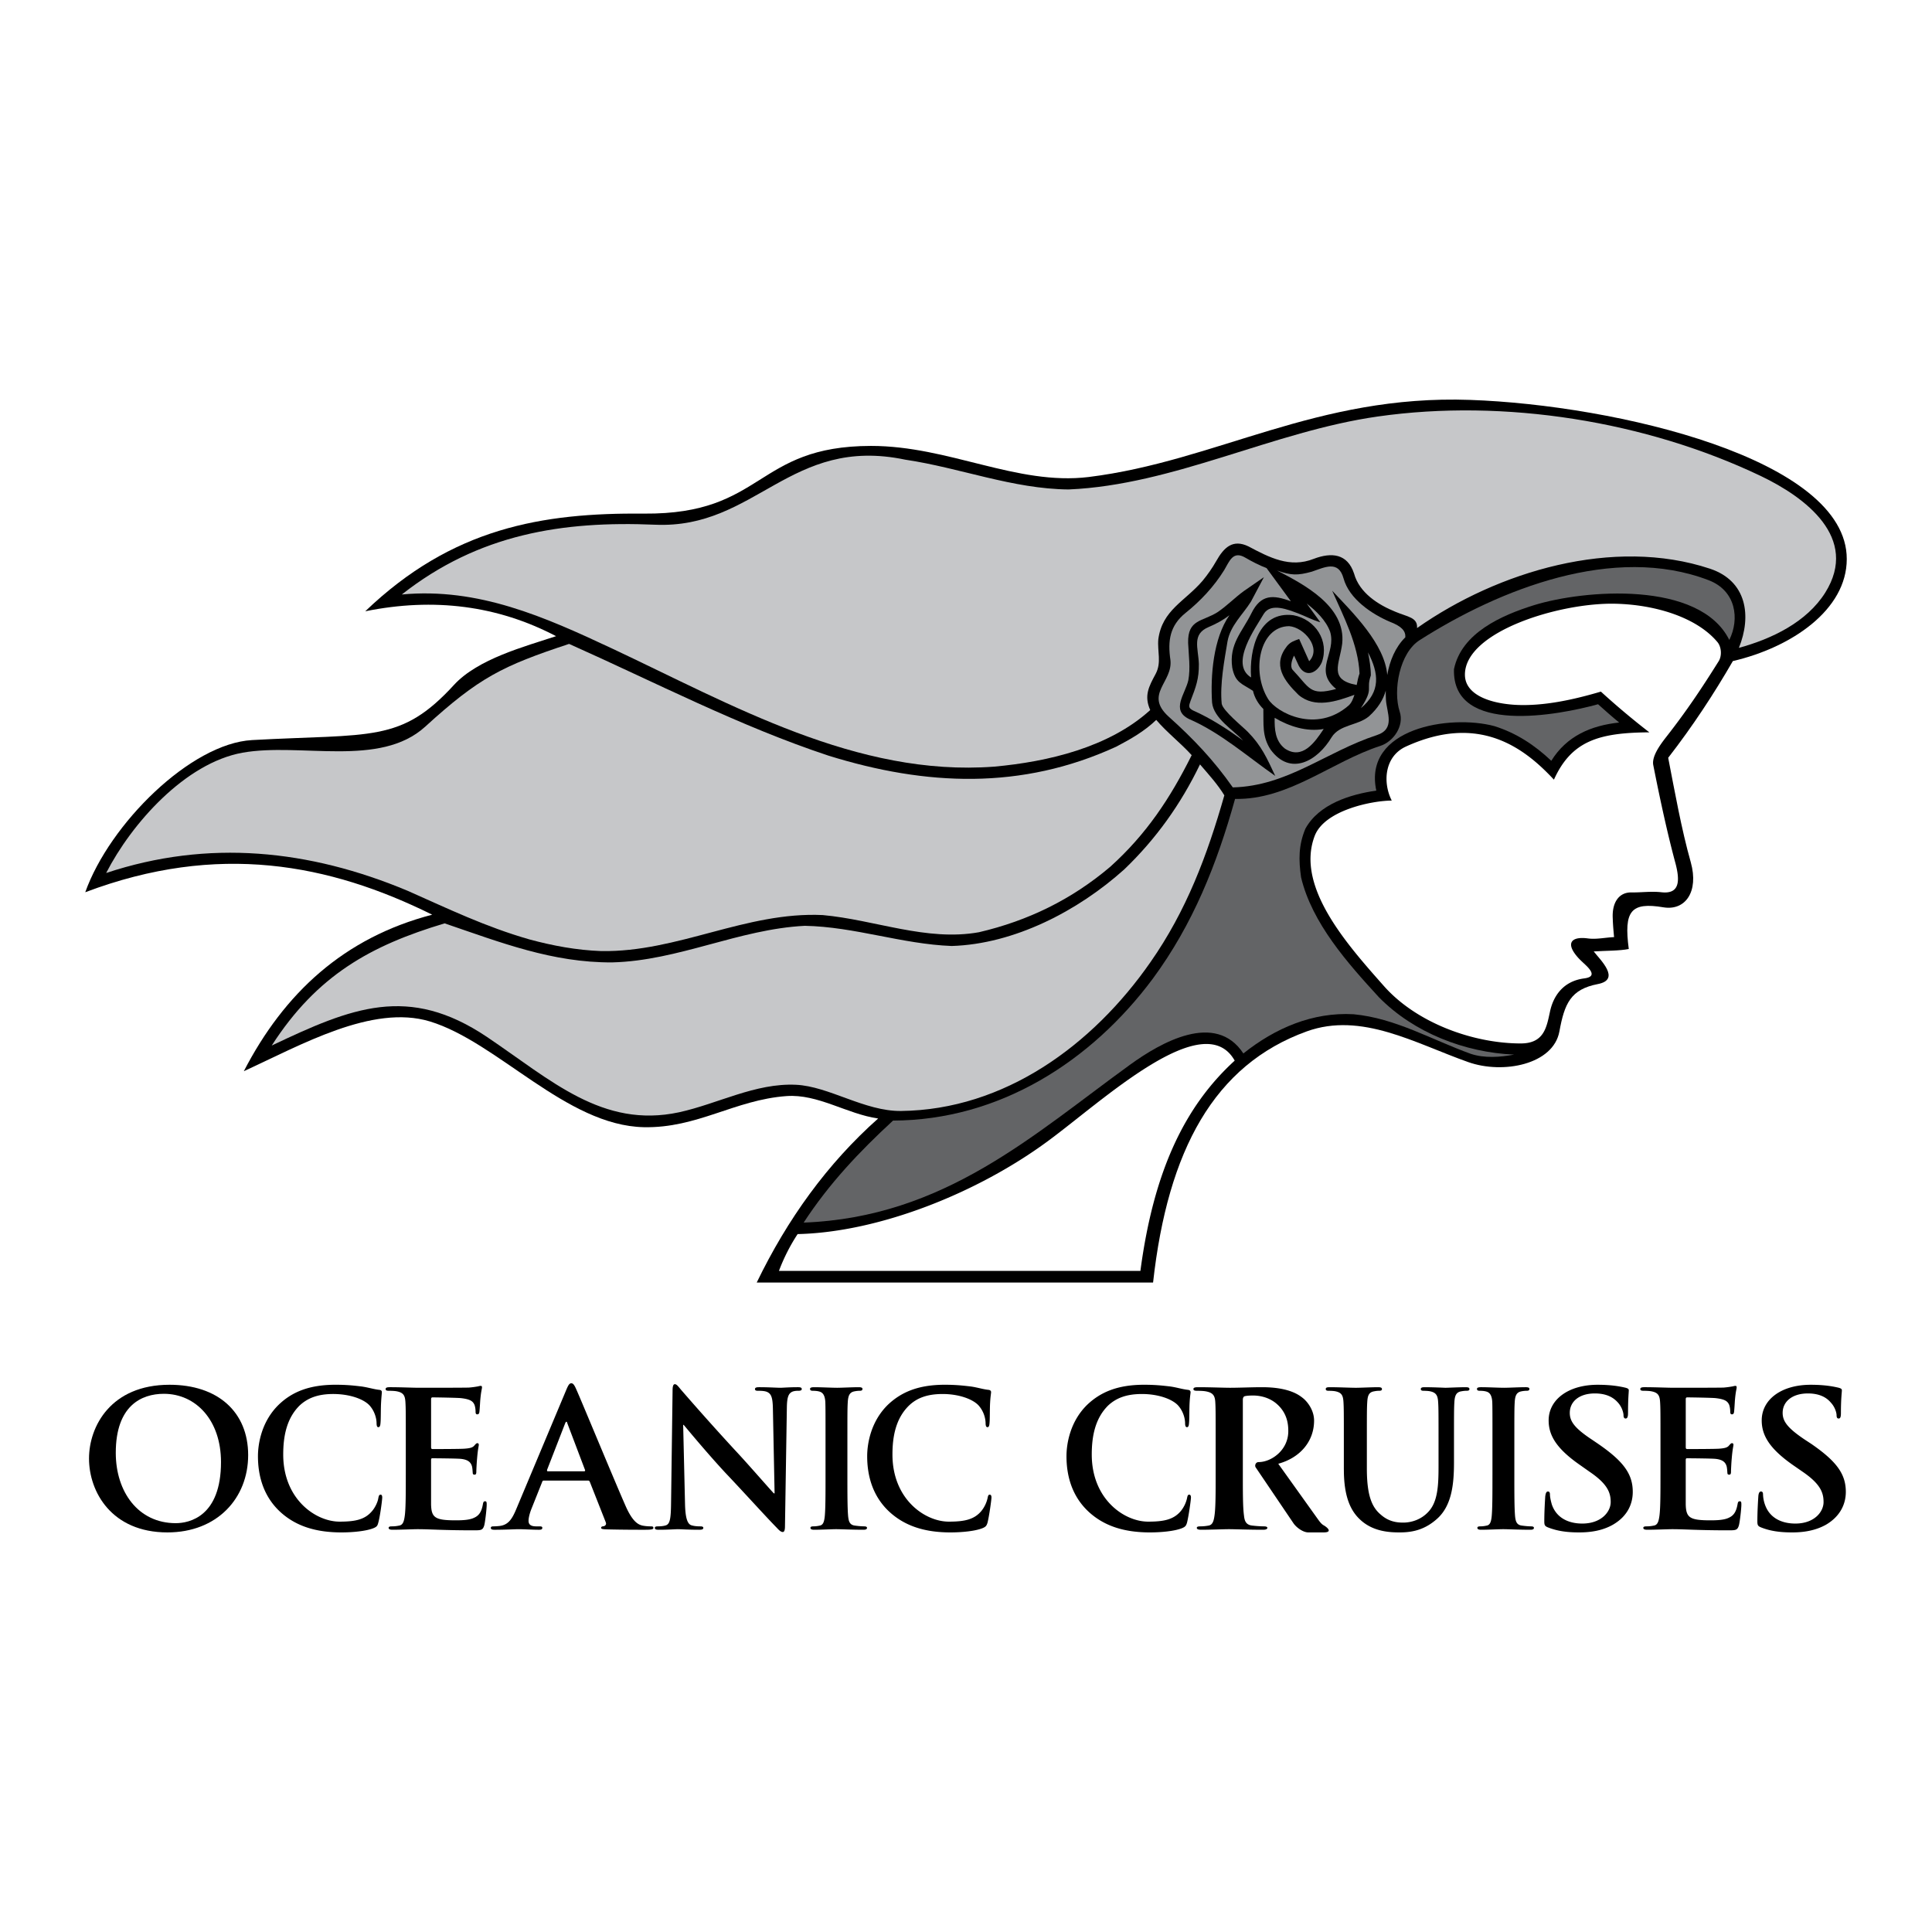
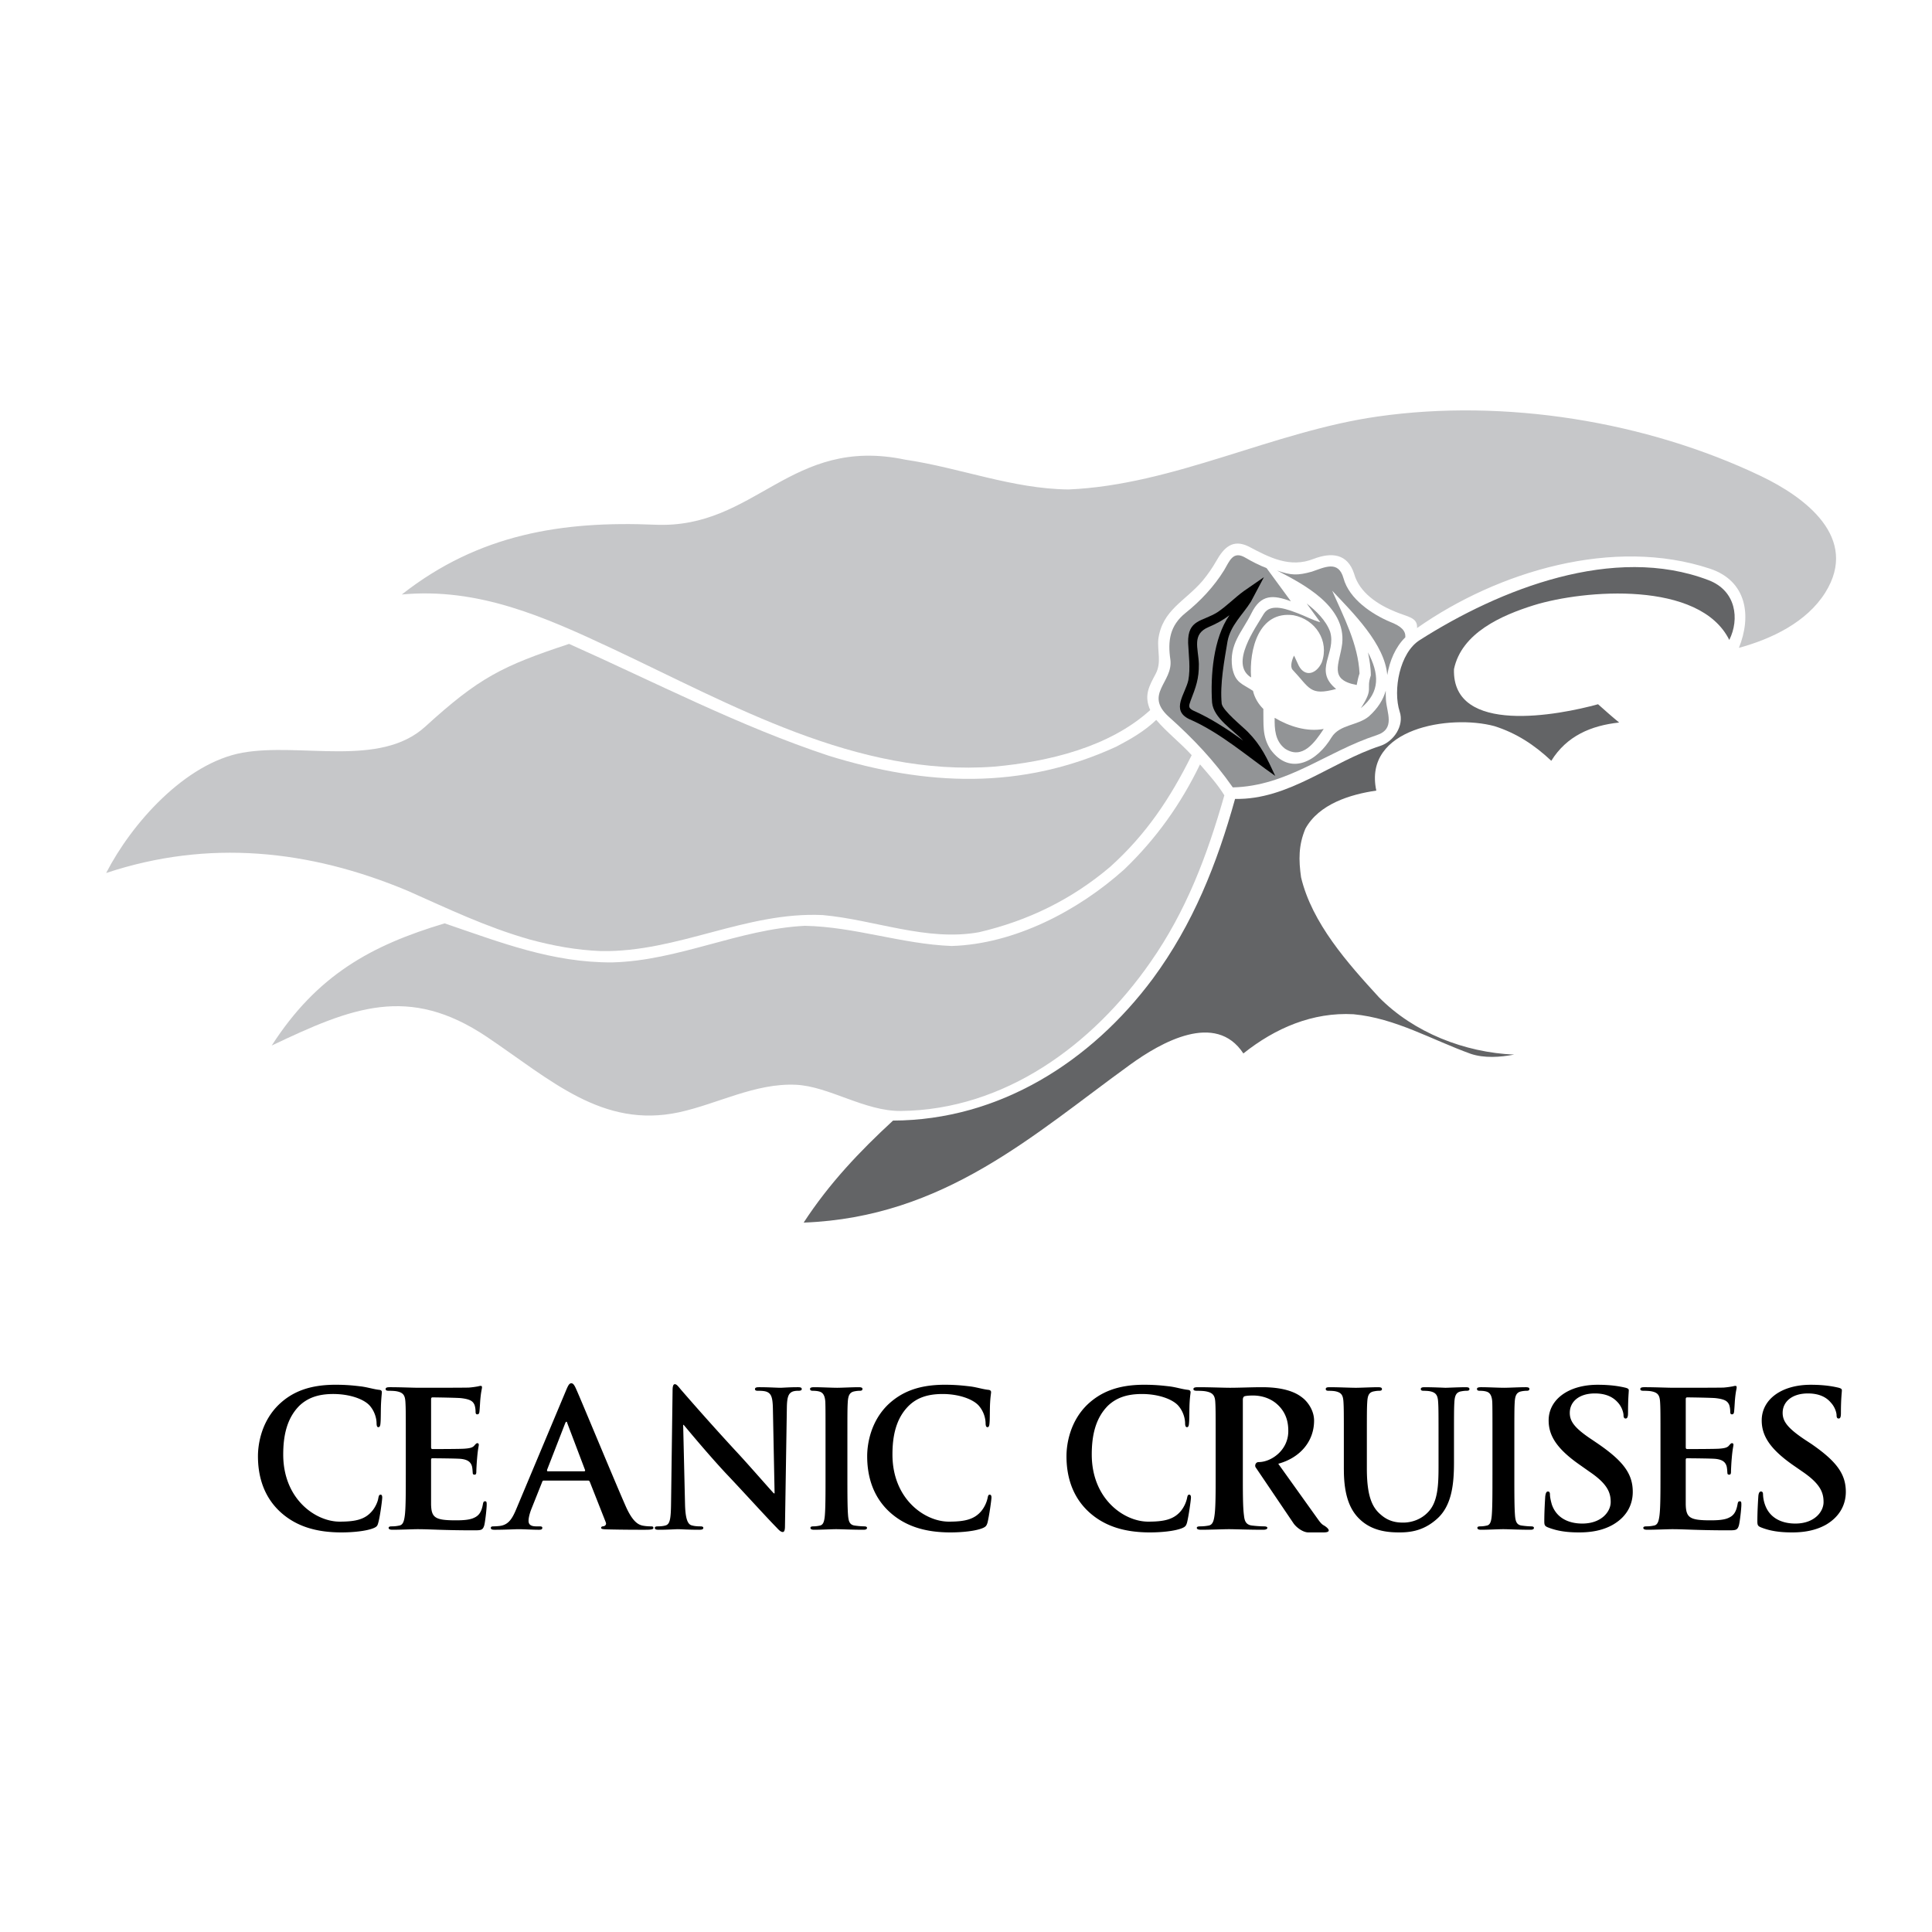
<svg xmlns="http://www.w3.org/2000/svg" width="2500" height="2500" viewBox="0 0 192.756 192.756">
  <g fill-rule="evenodd" clip-rule="evenodd">
-     <path fill="#fff" d="M0 0h192.756v192.756H0V0z" />
-     <path d="M115.041 127.961H75.497c3.066-6.34 7.035-11.852 12.115-16.367-3.123-.451-6.001-2.465-9.143-2.238-5.154.375-8.898 3.217-14.241 3.104-7.751-.17-14.58-8.504-21.352-10.555-5.738-1.73-12.868 2.371-18.549 4.967 4.025-7.787 9.989-13.319 18.793-15.614-10.253-5.079-21.371-7.243-34.615-2.239 2.427-6.81 10.516-14.843 16.649-15.182 11.946-.658 14.824.301 20.148-5.512 2.389-2.596 7.054-3.819 10.177-4.854-5.813-3.048-12.171-3.876-19.038-2.483 8.672-8.315 17.627-9.839 27.824-9.745 12.04.094 11.024-6.735 22.631-6.754 7.789 0 14.543 3.97 21.709 3.104 12.775-1.581 22.707-8.24 38.078-7.694 14.486.508 37.588 5.869 37.568 15.878 0 5.079-5.531 8.823-11.363 10.177-1.918 3.311-3.988 6.472-6.453 9.651.66 3.387 1.318 7.111 2.258 10.441.809 2.916-.545 4.835-2.727 4.478-3.256-.546-3.971.357-3.463 4.157-.902.188-2.369.169-3.498.245.639.828 2.746 2.803.414 3.254-2.729.527-3.33 1.957-3.838 4.723-.602 3.311-5.625 4.289-9.086 3.066-5.287-1.863-10.648-5.041-16.123-3.066-9.218 3.329-13.864 11.833-15.331 25.058z" />
    <path d="M56.777 64.242c-6.66 2.201-8.974 3.349-14.354 8.259-4.534 4.12-12.417 1.562-18.229 2.596-5.719 1.035-11.062 7.055-13.602 12.002 10.196-3.386 20.261-2.333 30.062 1.769 4.12 1.825 7.77 3.593 12.153 4.854 2.37.64 4.703 1.073 7.167 1.167 7.657.132 14.429-3.951 22.105-3.593 5.211.47 10.366 2.653 15.595 1.712 4.91-1.147 9.256-3.273 13.094-6.528 3.594-3.235 5.982-6.829 8.127-11.137-1.109-1.223-2.482-2.276-3.537-3.518-1.166 1.129-2.559 1.919-3.988 2.671-9.463 4.346-18.981 3.913-28.689.903-8.878-2.936-17.382-7.357-25.904-11.157z" fill="#c6c7c9" />
    <path d="M141.379 62.662c8.088-5.682 19.621-9.105 29.215-5.926 3.707 1.223 4.178 4.741 2.896 7.901 3.312-.903 6.773-2.577 8.617-5.512 3.424-5.475-2.014-9.52-6.416-11.626-11.457-5.474-25.584-7.751-38.227-5.945-10.459 1.486-20.336 6.829-30.854 7.28-5.586-.056-10.835-2.163-16.291-2.972-11.495-2.408-14.9 6.923-24.946 6.49-9.256-.395-17.608.922-25.284 6.961 7.638-.715 14.26 2.239 20.958 5.38 11.946 5.606 24.438 12.83 38.151 11.795 5.361-.489 11.457-1.918 15.559-5.644-.639-1.449-.131-2.352.545-3.612.604-1.147.152-2.239.264-3.461.396-2.916 2.652-3.763 4.422-5.832.508-.621.959-1.26 1.354-1.956.771-1.374 1.656-2.22 3.217-1.468 2.09 1.11 4.139 2.183 6.51 1.242 1.787-.677 3.367-.527 4.025 1.467.527 1.919 2.408 3.123 4.141 3.819 1.203.509 2.218.546 2.144 1.619zM89.888 110.842c10.329-.113 19.132-6.566 24.89-14.843 3.594-5.136 5.662-10.648 7.375-16.649-.697-1.129-1.525-2.032-2.428-3.085-1.918 3.969-4.383 7.431-7.562 10.479-4.609 4.139-10.969 7.45-17.214 7.638-4.966-.188-9.669-1.919-14.655-2.013-6.603.338-12.585 3.48-19.208 3.65-5.964.037-11.1-1.976-16.725-3.895-7.355 2.201-12.736 5.174-17.251 12.19 7.995-3.799 13.639-6.113 21.465-.865 6.396 4.309 11.532 9.162 19.17 7.525 3.875-.846 7.619-2.934 11.664-2.746 3.292.149 6.848 2.651 10.479 2.614z" fill="#c6c7c9" />
    <path d="M172.531 63.847c1.035-2.069.697-4.91-2.068-5.963-9.445-3.612-20.826.884-28.822 5.982-1.994 1.26-2.689 4.985-1.994 7.13.471 1.411-.602 2.991-1.938 3.424-4.871 1.58-9.143 5.399-14.486 5.287-1.805 6.49-4.193 12.491-8.201 17.928-6.17 8.297-15.332 14.129-25.924 14.166-3.349 3.086-6.377 6.283-8.917 10.178 14.034-.527 22.933-8.785 32.583-15.766 3.066-2.219 8.521-5.324 11.287-1.109 3.18-2.539 6.924-4.139 10.988-3.914 4.195.396 7.787 2.541 11.701 3.951 1.354.451 2.916.34 4.326.076-4.93-.207-10.008-2.184-13.488-5.719-3.123-3.406-6.68-7.394-7.77-11.966-.244-1.73-.264-3.198.432-4.854 1.355-2.464 4.479-3.424 7.074-3.8-1.336-6.246 7.355-7.619 11.777-6.434 2.201.696 4.006 1.881 5.682 3.461 1.541-2.483 3.969-3.518 6.771-3.818-.715-.583-1.41-1.204-2.107-1.825-3.855 1.072-14.58 3.142-14.373-3.499.754-3.631 4.779-5.38 7.959-6.377 5.041-1.562 16.555-2.484 19.508 3.461z" fill="#636466" />
-     <path d="M157.256 95.321c.264.339.584.621.902.921.848.791.885 1.242-.094 1.373-2.201.283-3.123 1.883-3.424 3.33-.338 1.543-.582 3.16-2.916 3.16-4.723 0-10.385-2.031-13.658-5.736-3.648-4.121-8.822-9.896-6.904-14.957.979-2.597 5.775-3.537 7.695-3.537-.922-1.806-.734-4.421 1.43-5.399 7.225-3.292 11.721.056 14.748 3.311 1.77-3.913 4.553-4.685 9.52-4.722a76.838 76.838 0 0 1-4.834-4.063c-2.615.771-5.701 1.486-8.598 1.317-2.635-.169-4.967-1.072-4.967-3.01 0-4.309 9.482-7.206 15.014-7.074 4.062.095 8.127 1.393 10.158 3.801.432.489.488 1.411.131 1.956-1.674 2.671-3.197 4.967-5.342 7.694-.527.696-1.336 1.806-1.168 2.653.678 3.443 1.449 6.979 2.221 9.82.434 1.674.453 3.085-1.43 2.859-1.035-.113-1.975.038-3.01.019-1.203 0-1.918.997-1.824 2.615.018.621.074 1.223.131 1.844-.885.038-1.75.245-2.615.131-1.504-.207-2.238.358-1.166 1.694zM113.779 126.795H77.716a18.664 18.664 0 0 1 1.863-3.67c8.202-.188 18.023-4.156 24.964-9.273 5.475-4.025 15.559-13.508 18.643-8.033-4.985 4.552-8.088 11.023-9.407 20.976z" fill="#fff" />
    <path d="M132.066 72.727c-1.676.319-3.463-.264-4.893-1.11-.018 1.129.039 2.295 1.016 3.066 1.75 1.167 2.993-.621 3.877-1.956zM124.822 67.591c-.207-2.765.754-6.678 4.232-6.208 2.184.414 3.594 2.558 2.822 4.703-.525 1.147-1.654 1.524-2.295.339l-.471-1.016c-.188.338-.432 1.091-.15 1.411 1.73 1.825 1.693 2.634 4.346 1.919-2.312-1.881.057-3.556-.602-5.719-.414-1.129-1.41-2.088-2.332-2.803l1.354 1.862c-.771-.207-1.467-.602-2.219-.884-.941-.339-2.709-1.11-3.424.057-.771 1.334-3.462 4.984-1.261 6.339z" fill="#929496" />
-     <path d="M134.568 70.375c.301-.282.432-.659.564-1.054-1.787.658-3.971 1.392-5.588 0-1.449-1.43-2.635-2.973-1.129-4.873.357-.414.695-.508 1.203-.696l.998 2.22c1.279-1.336-.527-3.387-1.994-3.499-2.973.019-3.801 4.534-2.107 7.262.848 1.374 4.817 3.481 8.053.64z" fill="#929496" />
    <path d="M140.211 63.583c-.996.979-1.561 2.352-1.805 3.763-.246-3.085-3.406-6.19-5.494-8.41 1.148 2.615 2.596 5.343 2.729 8.259-.133.376-.207.752-.283 1.147-2.84-.526-1.711-2.069-1.447-4.12.395-3.763-3.895-5.945-6.492-7.299 1.393.489 2.033.508 3.463.112 1.279-.433 2.652-1.166 3.16.659.564 2.07 2.84 3.593 4.684 4.365 1.11.434 1.524.885 1.485 1.524z" fill="#929496" />
    <path d="M122.998 78.559c5.455-.131 9.293-3.555 14.354-5.211 1.9-.621.998-2.239.922-3.556-.018-.301-.018-.583-.018-.884-.246.884-.771 1.75-1.693 2.577-1.129.922-2.898.791-3.707 2.069-1.41 2.371-4.119 3.932-6.096 1.224-.865-1.336-.676-2.54-.715-4.045-.488-.471-.883-1.129-1.033-1.807-1.111-.733-1.77-.79-2.07-2.313-.338-2.371.979-3.537 1.918-5.437.941-1.9 2.164-1.844 3.934-1.185-.811-1.11-1.619-2.22-2.428-3.311-.734-.282-1.43-.64-2.107-1.035-1.24-.734-1.58.32-2.125 1.242-1.016 1.636-2.352 3.066-3.857 4.27-1.561 1.261-1.787 2.766-1.504 4.685.264 2.22-2.635 3.405-.189 5.644 2.482 2.219 4.514 4.364 6.414 7.073z" fill="#929496" />
    <path d="M135.771 70.657c1.994-1.655 1.807-3.461.715-5.568.15.752.283 1.524.283 2.295-.507 1.486.338 1.223-.998 3.273z" fill="#929496" />
    <path d="M124.805 60.028c-.828 1.317-2.033 2.352-2.334 3.951-.318 1.919-.771 4.252-.582 6.227.113.696 2.031 2.239 2.596 2.804 1.373 1.392 1.918 2.633 2.746 4.402-2.783-1.938-5.475-4.327-8.615-5.681-1.807-.903-.377-2.465-.057-3.857.225-1.223.037-2.483-.02-3.725-.057-2.389 1.43-2.107 2.953-3.085.922-.621 1.693-1.43 2.598-2.088l2.012-1.392-1.297 2.444z" />
    <path d="M119.611 66.236c-.057-1.599-.732-2.972.998-3.687.752-.32 1.41-.677 2.051-1.167-1.619 2.314-1.9 6.077-1.732 8.71.152 1.562 2.09 2.728 3.105 3.8-1.58-1.147-3.217-2.22-5.004-3.01-.508-.264-.414-.471-.246-.959.528-1.373.848-2.2.828-3.687z" fill="#929496" />
-     <path d="M16.707 152.889c4.948 0 8.052-3.406 8.052-7.715 0-4.289-3.01-7.016-7.845-7.016-5.851 0-8.033 4.156-8.033 7.355-.001 3.331 2.257 7.376 7.826 7.376z" />
    <path d="M17.534 151.967c-3.744 0-5.983-3.123-5.983-7.018 0-4.703 2.559-5.889 4.798-5.889 3.179 0 5.7 2.615 5.7 6.811 0 5.436-3.16 6.096-4.515 6.096z" fill="#fff" />
    <path d="M114.738 152.889c1.148 0 2.504-.133 3.219-.434.301-.131.375-.227.469-.527.17-.658.396-2.295.396-2.52 0-.152-.039-.283-.17-.283s-.17.076-.227.377a3.13 3.13 0 0 1-.602 1.24c-.715.865-1.693 1.072-3.273 1.072-2.389 0-5.625-2.238-5.625-6.697 0-1.824.34-3.611 1.637-4.891.791-.734 1.807-1.146 3.367-1.146 1.637 0 3.029.508 3.613 1.146.451.508.676 1.166.695 1.73 0 .264.037.434.188.434s.189-.17.207-.451c.039-.357.02-1.393.057-2.014.039-.658.094-.885.094-1.035 0-.113-.074-.207-.262-.225-.547-.057-1.111-.246-1.789-.34-.826-.094-1.484-.168-2.596-.168-2.652 0-4.346.752-5.643 1.975-1.713 1.654-2.09 3.875-2.09 5.154 0 1.824.471 3.932 2.221 5.551 1.618 1.487 3.669 2.052 6.114 2.052zM94.835 152.889c1.147 0 2.502-.133 3.217-.434.301-.131.375-.227.471-.527.168-.658.395-2.295.395-2.52 0-.152-.037-.283-.17-.283-.131 0-.168.076-.225.377a3.137 3.137 0 0 1-.604 1.24c-.715.865-1.692 1.072-3.254 1.072-2.389 0-5.625-2.238-5.625-6.697 0-1.824.339-3.611 1.656-4.891.771-.734 1.787-1.146 3.349-1.146 1.618 0 3.009.508 3.593 1.146a2.81 2.81 0 0 1 .695 1.73c0 .264.039.434.189.434s.188-.17.207-.451c.037-.357.018-1.393.055-2.014.039-.658.096-.885.096-1.035 0-.113-.076-.207-.264-.225-.547-.057-1.109-.246-1.788-.34-.828-.094-1.486-.168-2.577-.168-2.653 0-4.346.752-5.644 1.975-1.712 1.654-2.088 3.875-2.088 5.154 0 1.824.471 3.932 2.22 5.551 1.619 1.487 3.67 2.052 6.096 2.052zM34.071 152.889c1.147 0 2.502-.133 3.217-.434.301-.131.376-.227.451-.527.188-.658.396-2.295.396-2.52 0-.152-.038-.283-.151-.283-.15 0-.188.076-.245.377-.057.357-.301.883-.602 1.24-.715.865-1.675 1.072-3.255 1.072-2.39 0-5.625-2.238-5.625-6.697 0-1.824.339-3.611 1.637-4.891.79-.734 1.806-1.146 3.349-1.146 1.655 0 3.048.508 3.631 1.146.451.508.677 1.166.696 1.73 0 .264.038.434.169.434.169 0 .207-.17.226-.451.038-.357.019-1.393.056-2.014.038-.658.075-.885.075-1.035 0-.113-.056-.207-.263-.225-.527-.057-1.11-.246-1.788-.34-.809-.094-1.467-.168-2.577-.168-2.671 0-4.364.752-5.644 1.975-1.712 1.654-2.088 3.875-2.088 5.154 0 1.824.47 3.932 2.22 5.551 1.618 1.487 3.669 2.052 6.115 2.052zM165.666 147.168c0 1.73 0 3.217-.096 4.008-.074.564-.168.979-.582 1.035-.17.037-.414.074-.715.074-.246 0-.32.057-.32.15 0 .133.133.189.395.189.809 0 2.07-.057 2.521-.057 1.186 0 2.521.113 5.531.113.771 0 .939 0 1.09-.49.096-.357.246-1.656.246-2.068 0-.189 0-.34-.15-.34s-.189.076-.227.283c-.131.752-.377 1.146-.902 1.373-.508.244-1.355.244-1.863.244-2.051 0-2.371-.301-2.408-1.58v-4.422c0-.111.02-.188.113-.188.488 0 2.465.02 2.84.057.754.074 1.018.357 1.129.752.057.244.057.49.076.658 0 .096.037.17.188.17.17 0 .17-.188.17-.338 0-.133.037-.904.074-1.279.076-.941.17-1.242.17-1.355 0-.131-.057-.17-.15-.17s-.17.096-.32.264c-.168.189-.469.246-.939.283s-2.766.037-3.199.037c-.131 0-.15-.074-.15-.207v-4.76c0-.131.037-.188.15-.188.396 0 2.484.037 2.822.074.998.113 1.205.34 1.355.66.094.244.111.564.111.695 0 .17.039.264.17.264.15 0 .188-.113.207-.207.037-.227.076-1.053.094-1.242.076-.865.17-1.09.17-1.242 0-.094-.02-.15-.131-.15-.096 0-.207.039-.303.057a8.46 8.46 0 0 1-.865.113c-.375.02-4.363.02-5.004.02-.545 0-1.807-.057-2.877-.057-.283 0-.434.037-.434.188 0 .133.113.17.338.17.283 0 .621.018.791.057.658.131.809.432.846 1.072.039.602.039 1.129.039 3.969v3.311h-.001zM40.486 147.168c0 1.73 0 3.217-.094 4.008-.075.564-.169.979-.583 1.035a3.367 3.367 0 0 1-.715.074c-.244 0-.32.057-.32.15 0 .133.132.189.395.189.809 0 2.07-.057 2.521-.057 1.186 0 2.521.113 5.531.113.771 0 .941 0 1.092-.49.094-.357.244-1.656.244-2.068 0-.189 0-.34-.15-.34s-.188.076-.226.283c-.132.752-.376 1.146-.903 1.373-.508.244-1.354.244-1.862.244-2.05 0-2.37-.301-2.408-1.58v-4.422c0-.111.019-.188.113-.188.489 0 2.464.02 2.841.057.752.074 1.016.357 1.129.752.056.244.056.49.075.658 0 .096.038.17.188.17.169 0 .169-.188.169-.338 0-.133.038-.904.076-1.279.075-.941.169-1.242.169-1.355 0-.131-.057-.17-.15-.17-.094 0-.169.096-.32.264-.169.189-.47.246-.941.283-.47.037-2.766.037-3.198.037-.132 0-.15-.074-.15-.207v-4.76c0-.131.038-.188.15-.188.396 0 2.483.037 2.822.074.997.113 1.204.34 1.354.66.094.244.113.564.113.695 0 .17.038.264.169.264.15 0 .188-.113.207-.207.038-.227.075-1.053.094-1.242.075-.865.169-1.09.169-1.242 0-.094-.019-.15-.131-.15-.094 0-.207.039-.301.057a8.529 8.529 0 0 1-.866.113c-.376.02-4.364.02-5.004.02-.545 0-1.806-.057-2.878-.057-.282 0-.433.037-.433.188 0 .133.113.17.338.17.282 0 .621.018.791.057.658.131.809.432.846 1.072.038.602.038 1.129.038 3.969v3.311h-.001zM58.659 147.715c.094 0 .15.037.188.131l1.581 4.008c.019.057.038.113.038.15 0 .15-.113.225-.207.264-.207.018-.282.057-.282.168 0 .133.245.133.583.15 1.581.039 3.029.039 3.725.039.733 0 .903-.039.903-.189 0-.131-.095-.15-.245-.15-.244 0-.526-.018-.828-.074-.414-.094-.997-.34-1.731-2.033-1.26-2.877-4.421-10.533-4.891-11.568-.188-.434-.32-.602-.489-.602-.207 0-.32.205-.546.752l-4.948 11.795c-.395.941-.771 1.6-1.693 1.693a5.76 5.76 0 0 1-.603.037c-.15 0-.244.039-.244.15 0 .15.132.189.376.189 1.035 0 2.126-.057 2.333-.057.602 0 1.449.057 2.088.057.226 0 .339-.039.339-.189 0-.111-.056-.15-.301-.15h-.301c-.602 0-.771-.225-.771-.564 0-.244.094-.695.282-1.166l1.072-2.689c.038-.113.076-.15.169-.15h4.403v-.002z" />
    <path d="M54.651 146.793c-.075 0-.075-.057-.075-.133l1.806-4.646c.019-.074.075-.168.132-.168s.075.094.094.168l1.769 4.666c0 .057 0 .113-.094.113h-3.632z" fill="#fff" />
    <path d="M68.159 142.164h.056c.32.377 2.258 2.729 4.139 4.76 1.825 1.92 4.044 4.383 5.154 5.512.188.207.395.414.583.414.151 0 .226-.168.226-.582l.188-11.854c.019-1.053.169-1.447.639-1.598.226-.057.358-.057.527-.057.207 0 .32-.057.32-.17 0-.17-.169-.188-.396-.188-.865 0-1.524.057-1.711.057-.377 0-1.205-.057-2.108-.057-.263 0-.451.018-.451.188 0 .113.075.17.282.17.245 0 .658 0 .922.113.414.188.564.545.583 1.693l.169 8.428h-.075c-.301-.301-2.653-3.012-3.838-4.271a269.559 269.559 0 0 1-5.399-6.039c-.301-.357-.452-.582-.64-.582-.17 0-.226.244-.226.639l-.15 11.137c-.019 1.619-.094 2.184-.545 2.314-.245.076-.564.094-.791.094-.169 0-.282.039-.282.15 0 .17.169.189.395.189.903 0 1.712-.057 1.881-.057.32 0 1.016.057 2.164.057.245 0 .395-.039.395-.189 0-.111-.113-.15-.301-.15-.282 0-.602-.018-.903-.113-.357-.131-.583-.639-.621-2.088l-.186-7.92zM82.363 147.168c0 1.826 0 3.312-.075 4.102-.057.564-.169.885-.508.941-.17.037-.376.074-.64.074-.207 0-.282.057-.282.15 0 .133.132.189.357.189.696 0 1.806-.057 2.201-.057.489 0 1.599.057 2.747.057.207 0 .339-.057.339-.189 0-.094-.094-.15-.283-.15a7.41 7.41 0 0 1-.903-.074c-.527-.057-.64-.396-.696-.922-.075-.809-.075-2.295-.075-4.121v-3.311c0-2.84 0-3.367.038-3.969.038-.658.188-.979.658-1.072.207-.039.339-.057.527-.057.169 0 .282-.037.282-.188 0-.133-.15-.17-.376-.17-.658 0-1.712.057-2.145.057-.508 0-1.618-.057-2.276-.057-.282 0-.433.037-.433.17 0 .15.113.188.282.188.207 0 .452.018.64.074.376.096.564.414.602 1.055.019.602.019 1.129.019 3.969v3.311zM129.055 151.984c.303.434.961.904 1.469.904h1.543c.826 0 .488-.414.018-.697-.264-.131-.471-.451-.639-.678l-3.914-5.475c2.145-.582 3.574-2.201 3.574-4.307 0-.998-.619-1.844-1.109-2.24-.357-.281-1.336-1.09-4.082-1.09-1.016 0-2.295.057-3.197.057-.604 0-1.994-.057-3.162-.057-.338 0-.488.037-.488.188 0 .133.131.17.377.17.318 0 .676.018.865.057.715.131.902.432.939 1.072.037.602.037 1.129.037 3.969v3.311c0 1.73 0 3.217-.111 4.008-.076.564-.189.979-.621 1.035a4.404 4.404 0 0 1-.791.074c-.281 0-.357.057-.357.15 0 .133.15.189.434.189.885 0 2.275-.057 2.766-.057.582 0 1.955.057 3.424.057.225 0 .414-.057.414-.189 0-.094-.113-.15-.357-.15-.32 0-.811-.037-1.111-.074-.676-.057-.809-.471-.865-1.016-.113-.811-.113-2.297-.113-4.027v-7.506c0-.207.076-.32.17-.357.207-.057.527-.074.865-.074.508 0 1.412.111 2.201.715 1.223.959 1.299 2.199 1.299 2.84 0 1.918-1.713 3.086-2.953 3.086-.32 0-.414.357-.303.525l3.778 5.587zM134.078 146.623c0 2.709.678 4.102 1.6 4.967 1.299 1.242 3.01 1.299 3.969 1.299 1.168 0 2.447-.207 3.727-1.355 1.504-1.336 1.691-3.557 1.691-5.662v-2.014c0-2.84 0-3.367.039-3.969.037-.658.188-.979.658-1.072.225-.039.338-.057.525-.057.209 0 .32-.037.32-.17 0-.15-.131-.188-.375-.188-.697 0-1.826.057-2.033.057-.018 0-1.146-.057-2.068-.057-.244 0-.377.037-.377.188 0 .133.113.17.301.17.207 0 .51.018.658.057.584.131.734.432.771 1.072.039.602.039 1.129.039 3.969v2.371c0 1.938-.057 3.631-1.055 4.646-.715.752-1.674 1.035-2.465 1.035-.602 0-1.43-.076-2.238-.791-.885-.734-1.393-1.9-1.393-4.609v-2.652c0-2.84 0-3.367.039-3.969.037-.658.168-.979.658-1.072.207-.039.32-.057.508-.057s.301-.037.301-.17c0-.15-.131-.188-.395-.188-.641 0-1.77.057-2.201.057-.547 0-1.676-.057-2.615-.057-.283 0-.395.037-.395.188 0 .133.111.17.301.17.244 0 .545.018.695.057.602.131.734.432.771 1.072.037.602.037 1.129.037 3.969v2.765h.002zM148.902 147.168c0 1.826 0 3.312-.074 4.102-.057.564-.17.885-.508.941-.17.037-.377.074-.641.074-.207 0-.281.057-.281.15 0 .133.131.189.357.189.695 0 1.805-.057 2.219-.057.471 0 1.58.057 2.729.057.207 0 .338-.057.338-.189 0-.094-.094-.15-.281-.15-.264 0-.641-.037-.902-.074-.527-.057-.641-.396-.697-.922-.074-.809-.074-2.295-.074-4.121v-3.311c0-2.84 0-3.367.037-3.969.037-.658.188-.979.658-1.072a2.69 2.69 0 0 1 .527-.057c.168 0 .281-.037.281-.188 0-.133-.15-.17-.375-.17-.66 0-1.693.057-2.145.057-.51 0-1.619-.057-2.277-.057-.281 0-.434.037-.434.17 0 .15.113.188.283.188.207 0 .451.018.639.074.377.096.566.414.604 1.055.018.602.018 1.129.018 3.969v3.311h-.001zM178.814 152.889c1.111 0 2.297-.17 3.369-.771 1.504-.885 1.975-2.164 1.975-3.273 0-1.787-.922-3.049-3.461-4.799l-.604-.395c-1.748-1.166-2.238-1.844-2.238-2.689 0-1.129.959-1.938 2.521-1.938 1.373 0 1.994.564 2.295.922.451.488.564 1.072.564 1.24 0 .227.057.34.207.34.17 0 .227-.15.227-.564 0-1.469.094-2.014.094-2.258 0-.131-.113-.188-.301-.244-.547-.133-1.43-.301-2.805-.301-2.953 0-4.891 1.486-4.891 3.555 0 1.523.809 2.84 3.123 4.459l.979.678c1.75 1.203 2.068 2.068 2.068 3.01 0 .979-.922 2.145-2.82 2.145-1.318 0-2.559-.527-3.029-1.9a3.427 3.427 0 0 1-.189-.979c0-.15-.018-.32-.207-.32-.168 0-.244.207-.262.49-.02.301-.096 1.43-.096 2.482 0 .395.057.49.396.621.904.356 1.863.489 3.085.489zM157.557 152.889c1.129 0 2.314-.17 3.367-.771 1.525-.885 1.977-2.164 1.977-3.273 0-1.787-.922-3.049-3.463-4.799l-.582-.395c-1.77-1.166-2.238-1.844-2.238-2.689 0-1.129.939-1.938 2.502-1.938 1.373 0 1.994.564 2.312.922.434.488.547 1.072.547 1.24 0 .227.074.34.207.34.168 0 .244-.15.244-.564 0-1.469.074-2.014.074-2.258 0-.131-.111-.188-.301-.244-.545-.133-1.43-.301-2.803-.301-2.936 0-4.891 1.486-4.891 3.555 0 1.523.809 2.84 3.141 4.459l.961.678c1.768 1.203 2.088 2.068 2.088 3.01 0 .979-.941 2.145-2.842 2.145-1.316 0-2.559-.527-3.029-1.9-.094-.32-.188-.734-.188-.979 0-.15-.018-.32-.207-.32-.168 0-.225.207-.264.49-.018.301-.094 1.43-.094 2.482 0 .395.057.49.395.621.923.356 1.864.489 3.087.489z" />
  </g>
</svg>